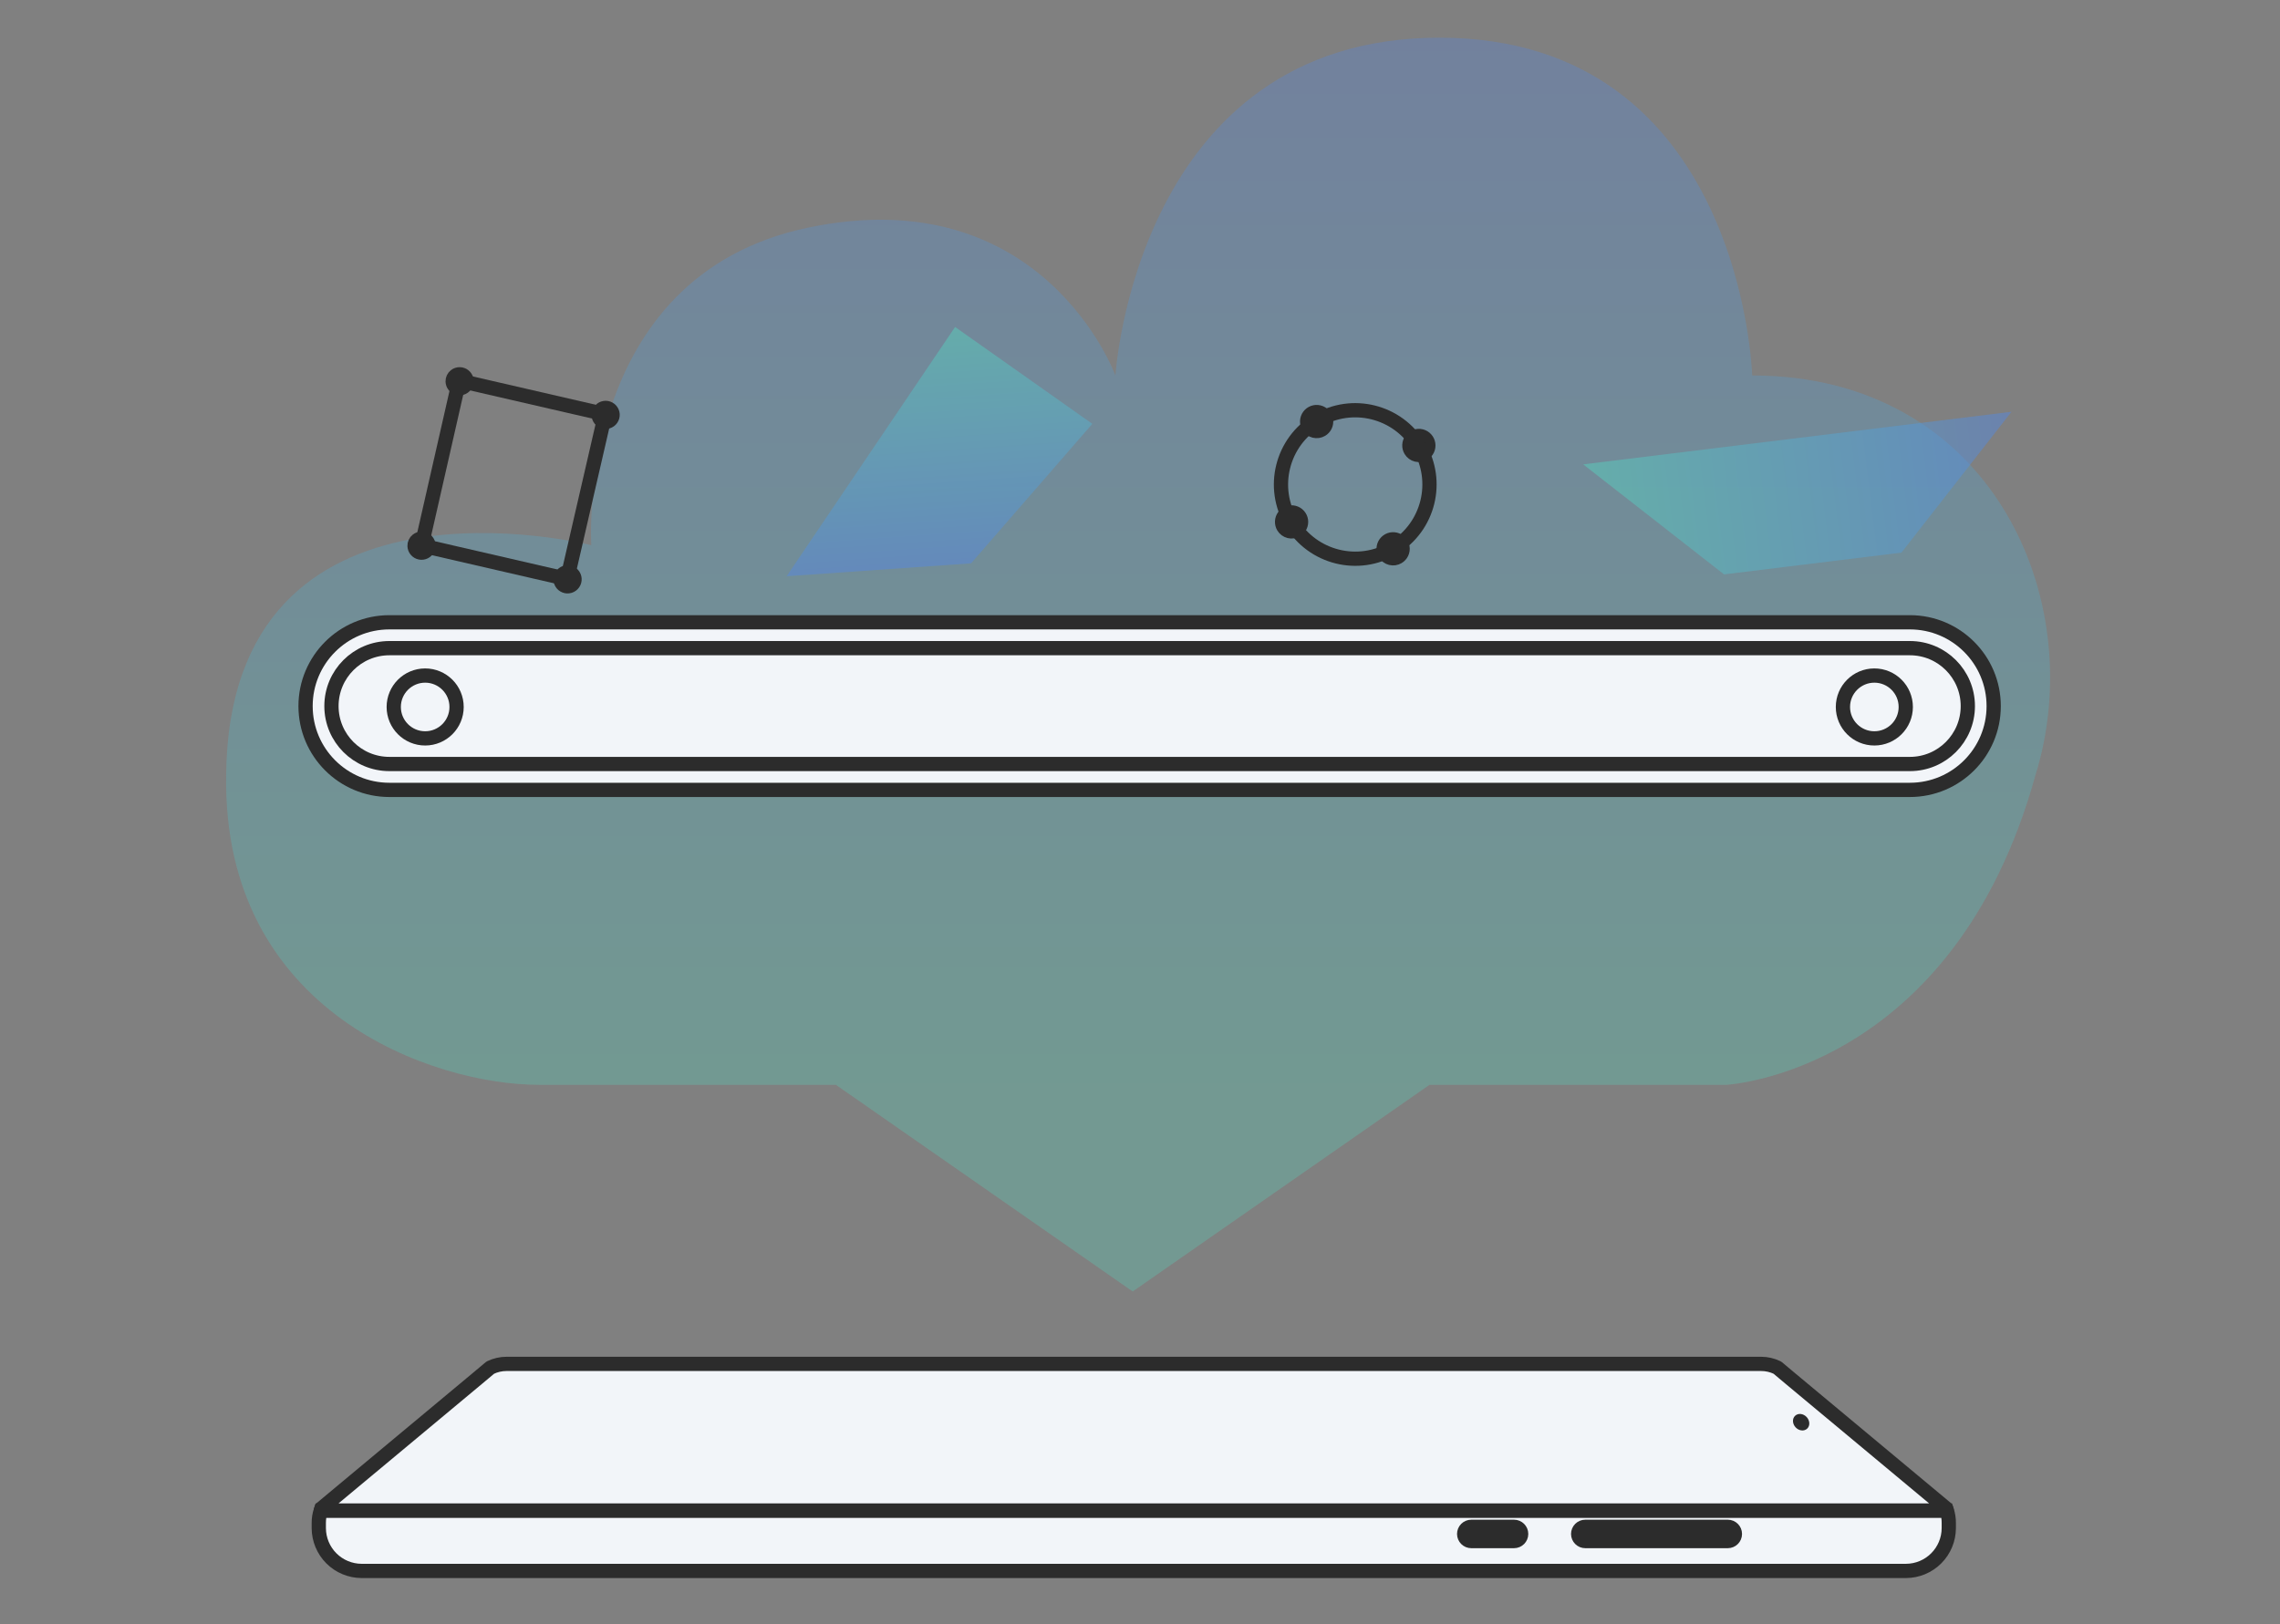
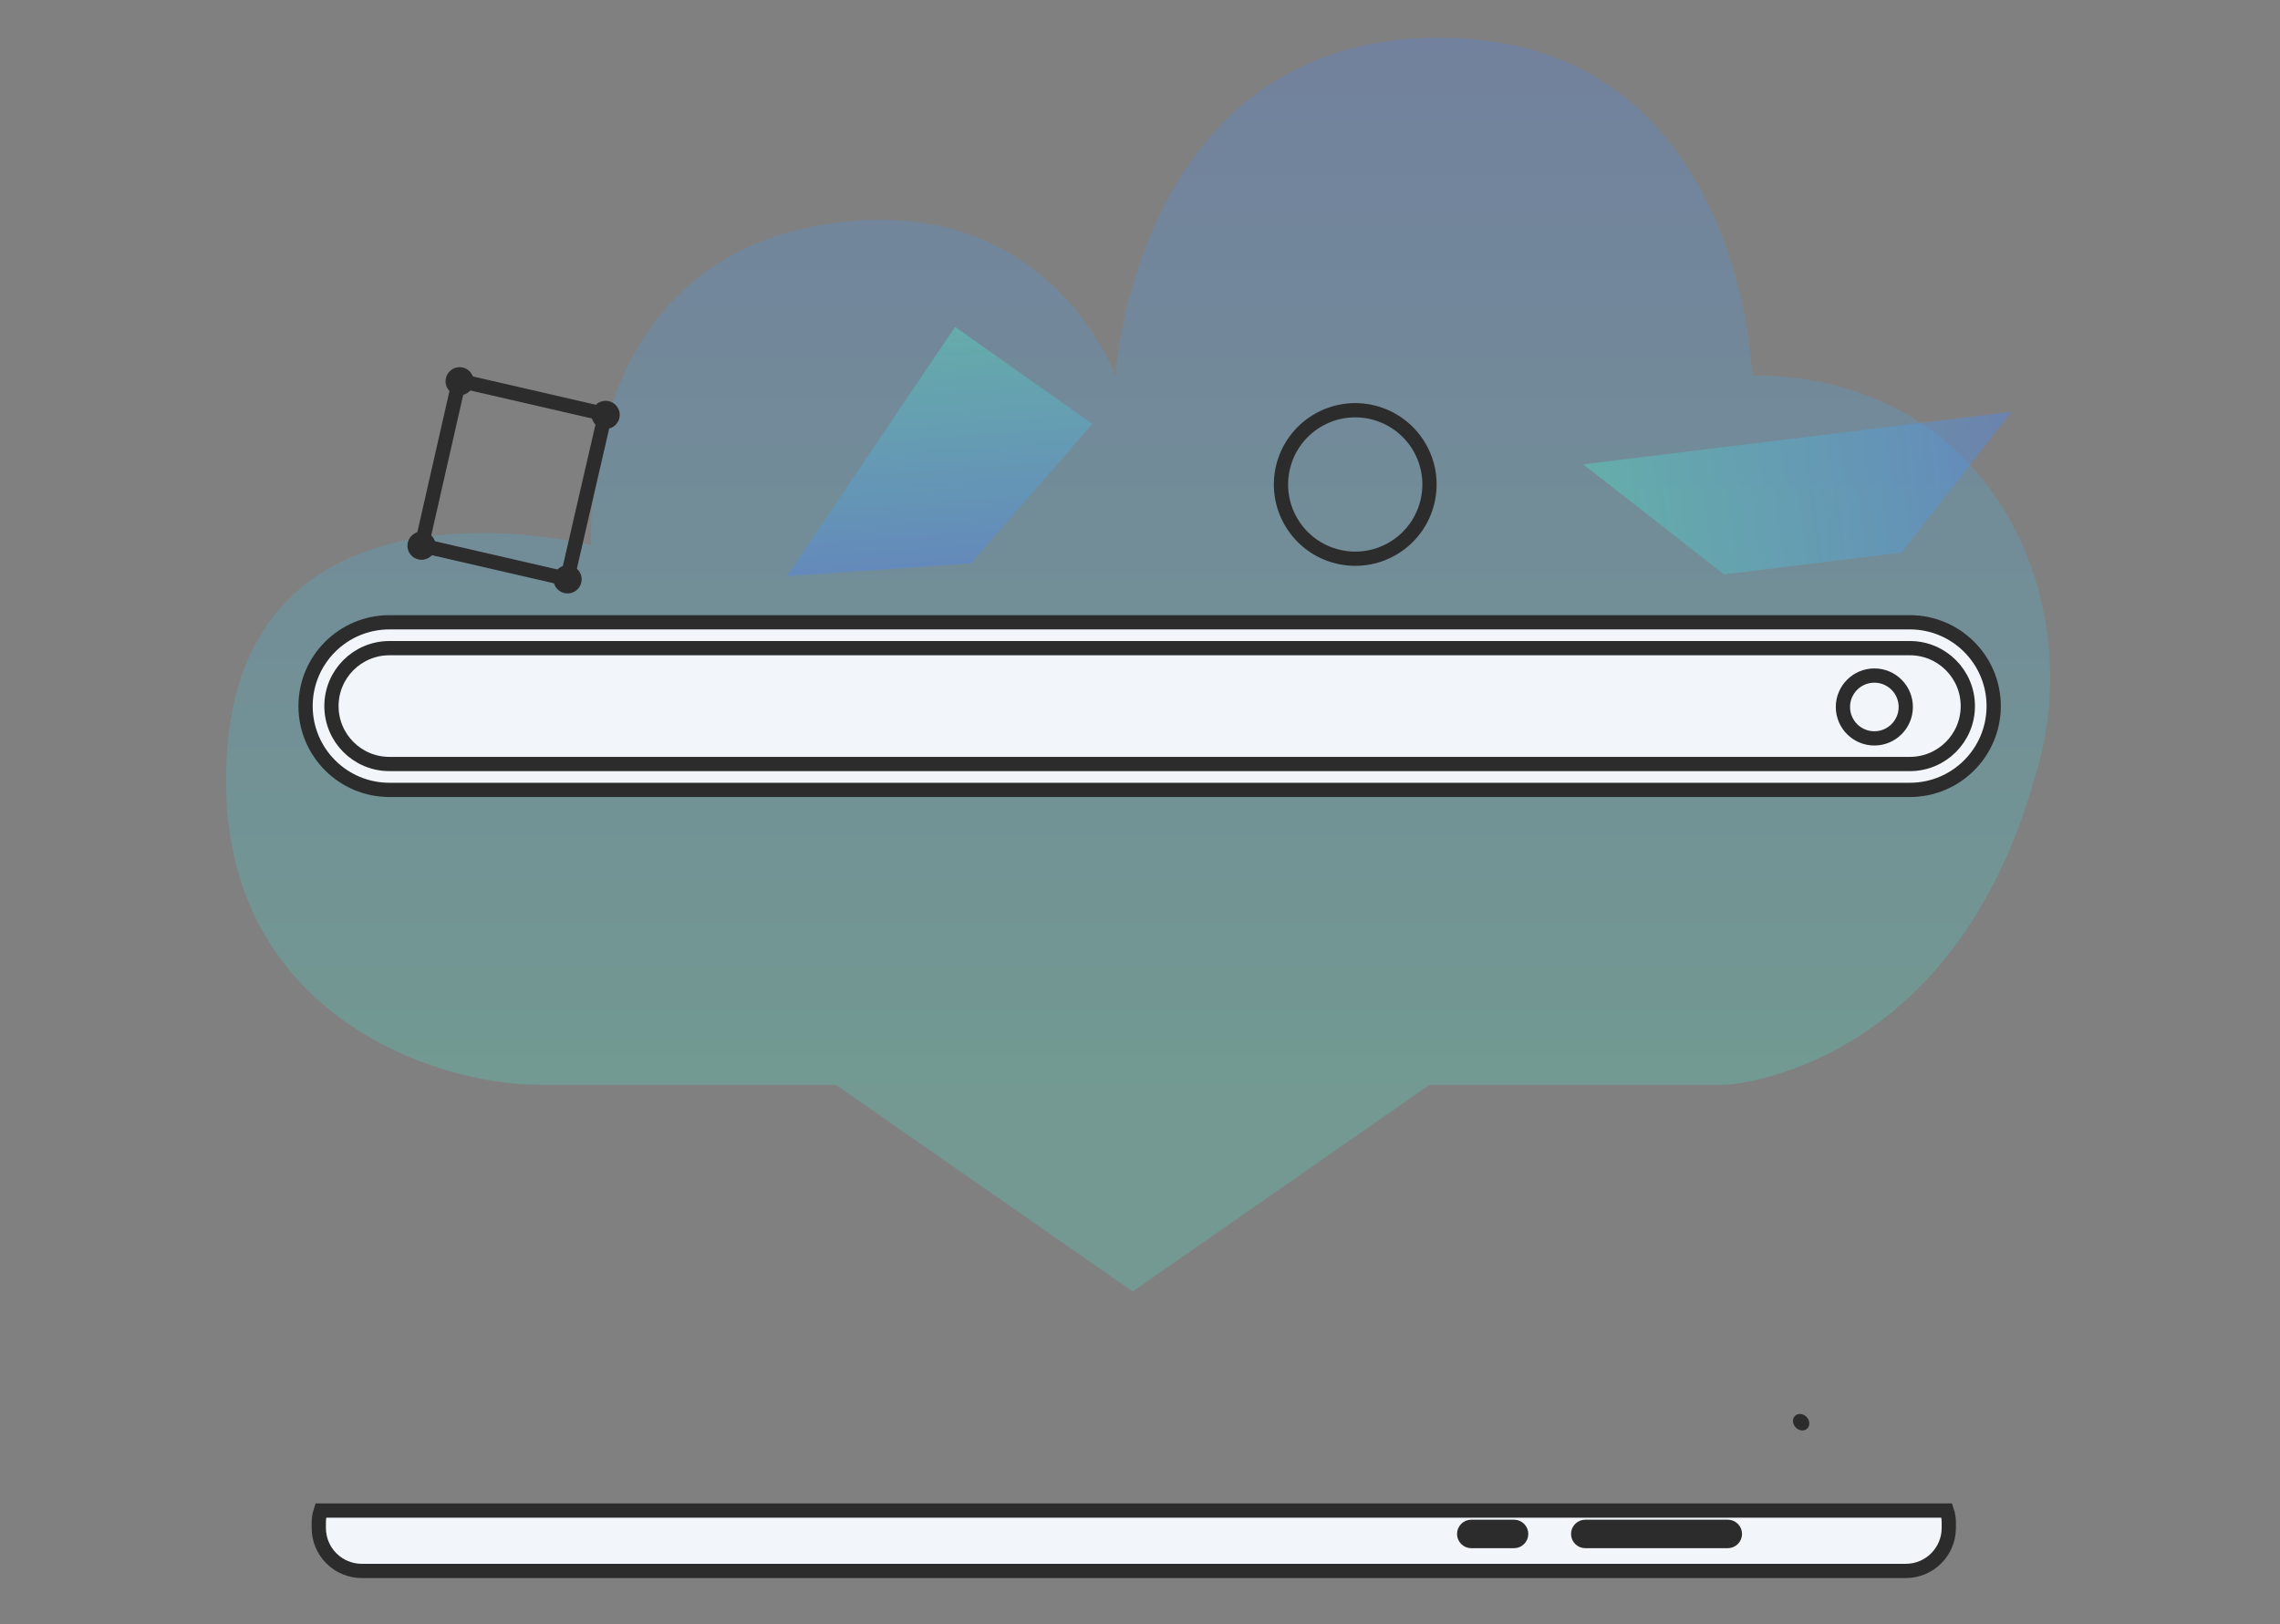
<svg xmlns="http://www.w3.org/2000/svg" width="160" height="114" viewBox="0 0 160 114" fill="none">
  <rect x="0" y="0" width="160" height="114" fill="#808080" stroke="none" />
  <g clip-path="url(#clip0_577_5063)">
    <path d="M136.757 106.9V107.259C136.753 108.054 136.436 108.815 135.874 109.376C135.312 109.938 134.552 110.255 133.757 110.259H25.371C24.577 110.255 23.816 109.938 23.254 109.376C22.693 108.815 22.375 108.054 22.371 107.259V106.9C22.368 106.602 22.415 106.305 22.509 106.021H136.62C136.715 106.305 136.761 106.602 136.757 106.9Z" fill="#F2F5F9" stroke="#2C2C2C" stroke-miterlimit="10" />
-     <path d="M136.621 106.021H22.51C22.523 105.967 22.54 105.914 22.563 105.863L24.851 103.956L33.483 96.764L34.405 95.991C34.761 95.817 35.152 95.727 35.549 95.727H123.584C123.98 95.727 124.372 95.817 124.728 95.991L125.65 96.764L134.282 103.956L136.57 105.863C136.591 105.914 136.608 105.967 136.621 106.021Z" fill="#F2F5F9" stroke="#2C2C2C" stroke-linejoin="round" />
    <path d="M126.818 100.273C127.032 100.074 127.016 99.709 126.783 99.459C126.55 99.209 126.188 99.168 125.974 99.368C125.759 99.567 125.775 99.932 126.008 100.182C126.241 100.432 126.604 100.473 126.818 100.273Z" fill="#2C2C2C" />
    <path d="M121.248 107.163H111.248C110.972 107.163 110.748 107.387 110.748 107.663C110.748 107.939 110.972 108.163 111.248 108.163H121.248C121.524 108.163 121.748 107.939 121.748 107.663C121.748 107.387 121.524 107.163 121.248 107.163Z" stroke="#2C2C2C" />
    <path d="M106.248 107.163H103.248C102.972 107.163 102.748 107.387 102.748 107.663C102.748 107.939 102.972 108.163 103.248 108.163H106.248C106.524 108.163 106.748 107.939 106.748 107.663C106.748 107.387 106.524 107.163 106.248 107.163Z" stroke="#2C2C2C" />
    <path opacity="0.3" d="M37.828 76.141H58.658L79.487 90.646L100.317 76.141H121.146C121.146 76.141 137.052 75.315 142.839 54.407C146.679 42.052 139.697 26.353 122.96 26.353C122.96 26.353 122.276 2.646 101.004 2.646C79.732 2.646 78.276 26.353 78.276 26.353C78.276 26.353 73.231 12.546 56.749 15.968C40.267 19.39 41.494 38.267 41.494 38.267C41.494 38.267 16.068 31.811 15.87 54.416C15.612 71.085 30.42 76.141 37.828 76.141Z" fill="url(#paint0_linear_577_5063)" />
    <path d="M134.026 43.677H27.325C24.077 43.677 21.443 46.31 21.443 49.559C21.443 52.807 24.077 55.44 27.325 55.44H134.026C137.275 55.44 139.908 52.807 139.908 49.559C139.908 46.31 137.275 43.677 134.026 43.677Z" fill="#F2F5F9" stroke="#2C2C2C" />
    <path d="M134.027 45.492H27.326C25.08 45.492 23.26 47.312 23.26 49.558C23.26 51.803 25.08 53.623 27.326 53.623H134.027C136.272 53.623 138.093 51.803 138.093 49.558C138.093 47.312 136.272 45.492 134.027 45.492Z" fill="#F2F5F9" stroke="#2C2C2C" />
    <path d="M131.533 52.325C133.027 52.325 134.238 51.114 134.238 49.62C134.238 48.126 133.027 46.915 131.533 46.915C130.039 46.915 128.828 48.126 128.828 49.62C128.828 51.114 130.039 52.325 131.533 52.325Z" fill="#F2F5F9" />
    <path d="M131.533 51.825C132.751 51.825 133.738 50.838 133.738 49.62C133.738 48.403 132.751 47.415 131.533 47.415C130.315 47.415 129.328 48.403 129.328 49.62C129.328 50.838 130.315 51.825 131.533 51.825Z" stroke="#2C2C2C" />
    <path d="M29.836 52.325C31.33 52.325 32.541 51.114 32.541 49.62C32.541 48.126 31.33 46.915 29.836 46.915C28.342 46.915 27.131 48.126 27.131 49.62C27.131 51.114 28.342 52.325 29.836 52.325Z" fill="#F2F5F9" />
-     <path d="M29.836 51.825C31.054 51.825 32.041 50.838 32.041 49.62C32.041 48.403 31.054 47.415 29.836 47.415C28.618 47.415 27.631 48.403 27.631 49.62C27.631 50.838 28.618 51.825 29.836 51.825Z" stroke="#2C2C2C" />
-     <path d="M97.191 38.862C97.123 38.749 97.09 38.618 97.096 38.487C97.103 38.355 97.148 38.228 97.227 38.122C97.305 38.016 97.413 37.935 97.537 37.891C97.662 37.846 97.796 37.84 97.924 37.872C98.052 37.904 98.168 37.973 98.257 38.071C98.345 38.169 98.403 38.29 98.422 38.421C98.442 38.551 98.422 38.685 98.365 38.804C98.309 38.923 98.218 39.023 98.105 39.091C97.954 39.182 97.772 39.209 97.601 39.166C97.429 39.123 97.282 39.014 97.191 38.862ZM98.997 31.609C98.929 31.496 98.896 31.365 98.903 31.233C98.909 31.102 98.954 30.975 99.033 30.869C99.111 30.763 99.219 30.682 99.343 30.638C99.468 30.593 99.602 30.586 99.73 30.618C99.858 30.65 99.974 30.719 100.062 30.817C100.151 30.915 100.209 31.036 100.228 31.167C100.248 31.297 100.228 31.431 100.172 31.55C100.116 31.669 100.025 31.769 99.912 31.837C99.761 31.928 99.579 31.956 99.407 31.913C99.236 31.87 99.088 31.761 98.997 31.609ZM90.065 36.976C89.997 36.863 89.965 36.732 89.971 36.6C89.977 36.468 90.022 36.341 90.101 36.235C90.18 36.129 90.288 36.049 90.412 36.004C90.536 35.96 90.671 35.953 90.799 35.985C90.927 36.017 91.043 36.086 91.131 36.184C91.22 36.282 91.278 36.404 91.297 36.534C91.316 36.665 91.296 36.798 91.24 36.917C91.183 37.037 91.093 37.137 90.98 37.204C90.828 37.295 90.647 37.322 90.475 37.279C90.304 37.236 90.156 37.127 90.065 36.976ZM91.824 29.931C91.756 29.817 91.723 29.687 91.73 29.555C91.736 29.423 91.781 29.296 91.86 29.19C91.938 29.084 92.046 29.004 92.171 28.959C92.295 28.915 92.43 28.908 92.558 28.94C92.686 28.972 92.801 29.041 92.89 29.139C92.979 29.237 93.036 29.359 93.056 29.489C93.075 29.62 93.055 29.753 92.999 29.872C92.942 29.992 92.852 30.092 92.739 30.159C92.587 30.25 92.405 30.277 92.234 30.234C92.062 30.191 91.915 30.082 91.824 29.931Z" stroke="#2C2C2C" stroke-miterlimit="10" />
    <path d="M97.788 38.47C100.254 36.988 101.052 33.787 99.57 31.32C98.088 28.854 94.887 28.056 92.421 29.538C89.954 31.02 89.156 34.221 90.638 36.687C92.12 39.154 95.321 39.952 97.788 38.47Z" stroke="#2C2C2C" stroke-miterlimit="10" />
    <path opacity="0.46" d="M141.158 28.901L111.101 32.592L120.986 40.315L133.435 38.786L141.158 28.901Z" fill="url(#paint1_linear_577_5063)" />
    <path opacity="0.46" d="M55.204 40.444L67.024 22.949L76.655 29.748L68.144 39.539L55.204 40.444Z" fill="url(#paint2_linear_577_5063)" />
    <path d="M42.468 29.074L39.801 40.641L29.587 38.287L32.221 26.713L42.468 29.074Z" stroke="#2C2C2C" stroke-width="1" stroke-miterlimit="10" />
    <path d="M29.277 37.915C29.363 37.846 29.471 37.809 29.581 37.809C29.692 37.809 29.799 37.846 29.886 37.915C29.973 37.983 30.034 38.079 30.059 38.187C30.084 38.294 30.073 38.407 30.026 38.507C29.979 38.608 29.9 38.689 29.801 38.739C29.703 38.788 29.59 38.803 29.482 38.78C29.373 38.758 29.276 38.7 29.205 38.615C29.134 38.53 29.094 38.424 29.091 38.313C29.088 38.237 29.104 38.161 29.137 38.092C29.169 38.023 29.217 37.962 29.277 37.915ZM31.951 26.375C32.038 26.306 32.145 26.27 32.255 26.27C32.365 26.27 32.471 26.307 32.557 26.376C32.644 26.444 32.704 26.539 32.73 26.646C32.755 26.754 32.743 26.866 32.696 26.966C32.65 27.065 32.571 27.146 32.472 27.196C32.374 27.245 32.262 27.259 32.154 27.237C32.047 27.215 31.95 27.157 31.879 27.072C31.808 26.988 31.768 26.882 31.765 26.772C31.763 26.696 31.779 26.62 31.811 26.551C31.843 26.482 31.892 26.422 31.951 26.375ZM39.524 40.276C39.611 40.208 39.718 40.171 39.828 40.17C39.939 40.17 40.046 40.208 40.133 40.276C40.219 40.345 40.281 40.441 40.306 40.548C40.331 40.656 40.32 40.769 40.273 40.869C40.226 40.969 40.147 41.05 40.048 41.1C39.95 41.15 39.837 41.164 39.729 41.142C39.621 41.12 39.523 41.061 39.452 40.977C39.381 40.892 39.341 40.785 39.338 40.675C39.336 40.599 39.351 40.523 39.384 40.454C39.416 40.385 39.464 40.324 39.524 40.276ZM42.198 28.735C42.285 28.667 42.392 28.63 42.502 28.63C42.612 28.631 42.718 28.668 42.804 28.736C42.891 28.805 42.951 28.9 42.977 29.007C43.002 29.114 42.99 29.227 42.943 29.326C42.897 29.426 42.818 29.507 42.719 29.556C42.621 29.605 42.509 29.62 42.401 29.598C42.294 29.575 42.197 29.517 42.126 29.433C42.055 29.349 42.015 29.243 42.012 29.133C42.01 29.057 42.026 28.981 42.058 28.912C42.09 28.843 42.138 28.782 42.198 28.735Z" stroke="#2C2C2C" stroke-width="1" stroke-miterlimit="10" />
  </g>
  <defs>
    <linearGradient id="paint0_linear_577_5063" x1="79.867" y1="2.646" x2="79.867" y2="76.141" gradientUnits="userSpaceOnUse">
      <stop stop-color="#5386E4" />
      <stop offset="1" stop-color="#55D6BE" />
    </linearGradient>
    <linearGradient id="paint1_linear_577_5063" x1="141.699" y1="33.303" x2="111.641" y2="36.994" gradientUnits="userSpaceOnUse">
      <stop stop-color="#5386E4" />
      <stop offset="1" stop-color="#55D6BE" />
    </linearGradient>
    <linearGradient id="paint2_linear_577_5063" x1="66.249" y1="39.672" x2="65.09" y2="23.084" gradientUnits="userSpaceOnUse">
      <stop stop-color="#5386E4" />
      <stop offset="1" stop-color="#55D6BE" />
    </linearGradient>
    <clipPath id="clip0_577_5063">
      <rect width="155.822" height="109.111" fill="white" transform="translate(1.957 1.646)" />
    </clipPath>
  </defs>
</svg>